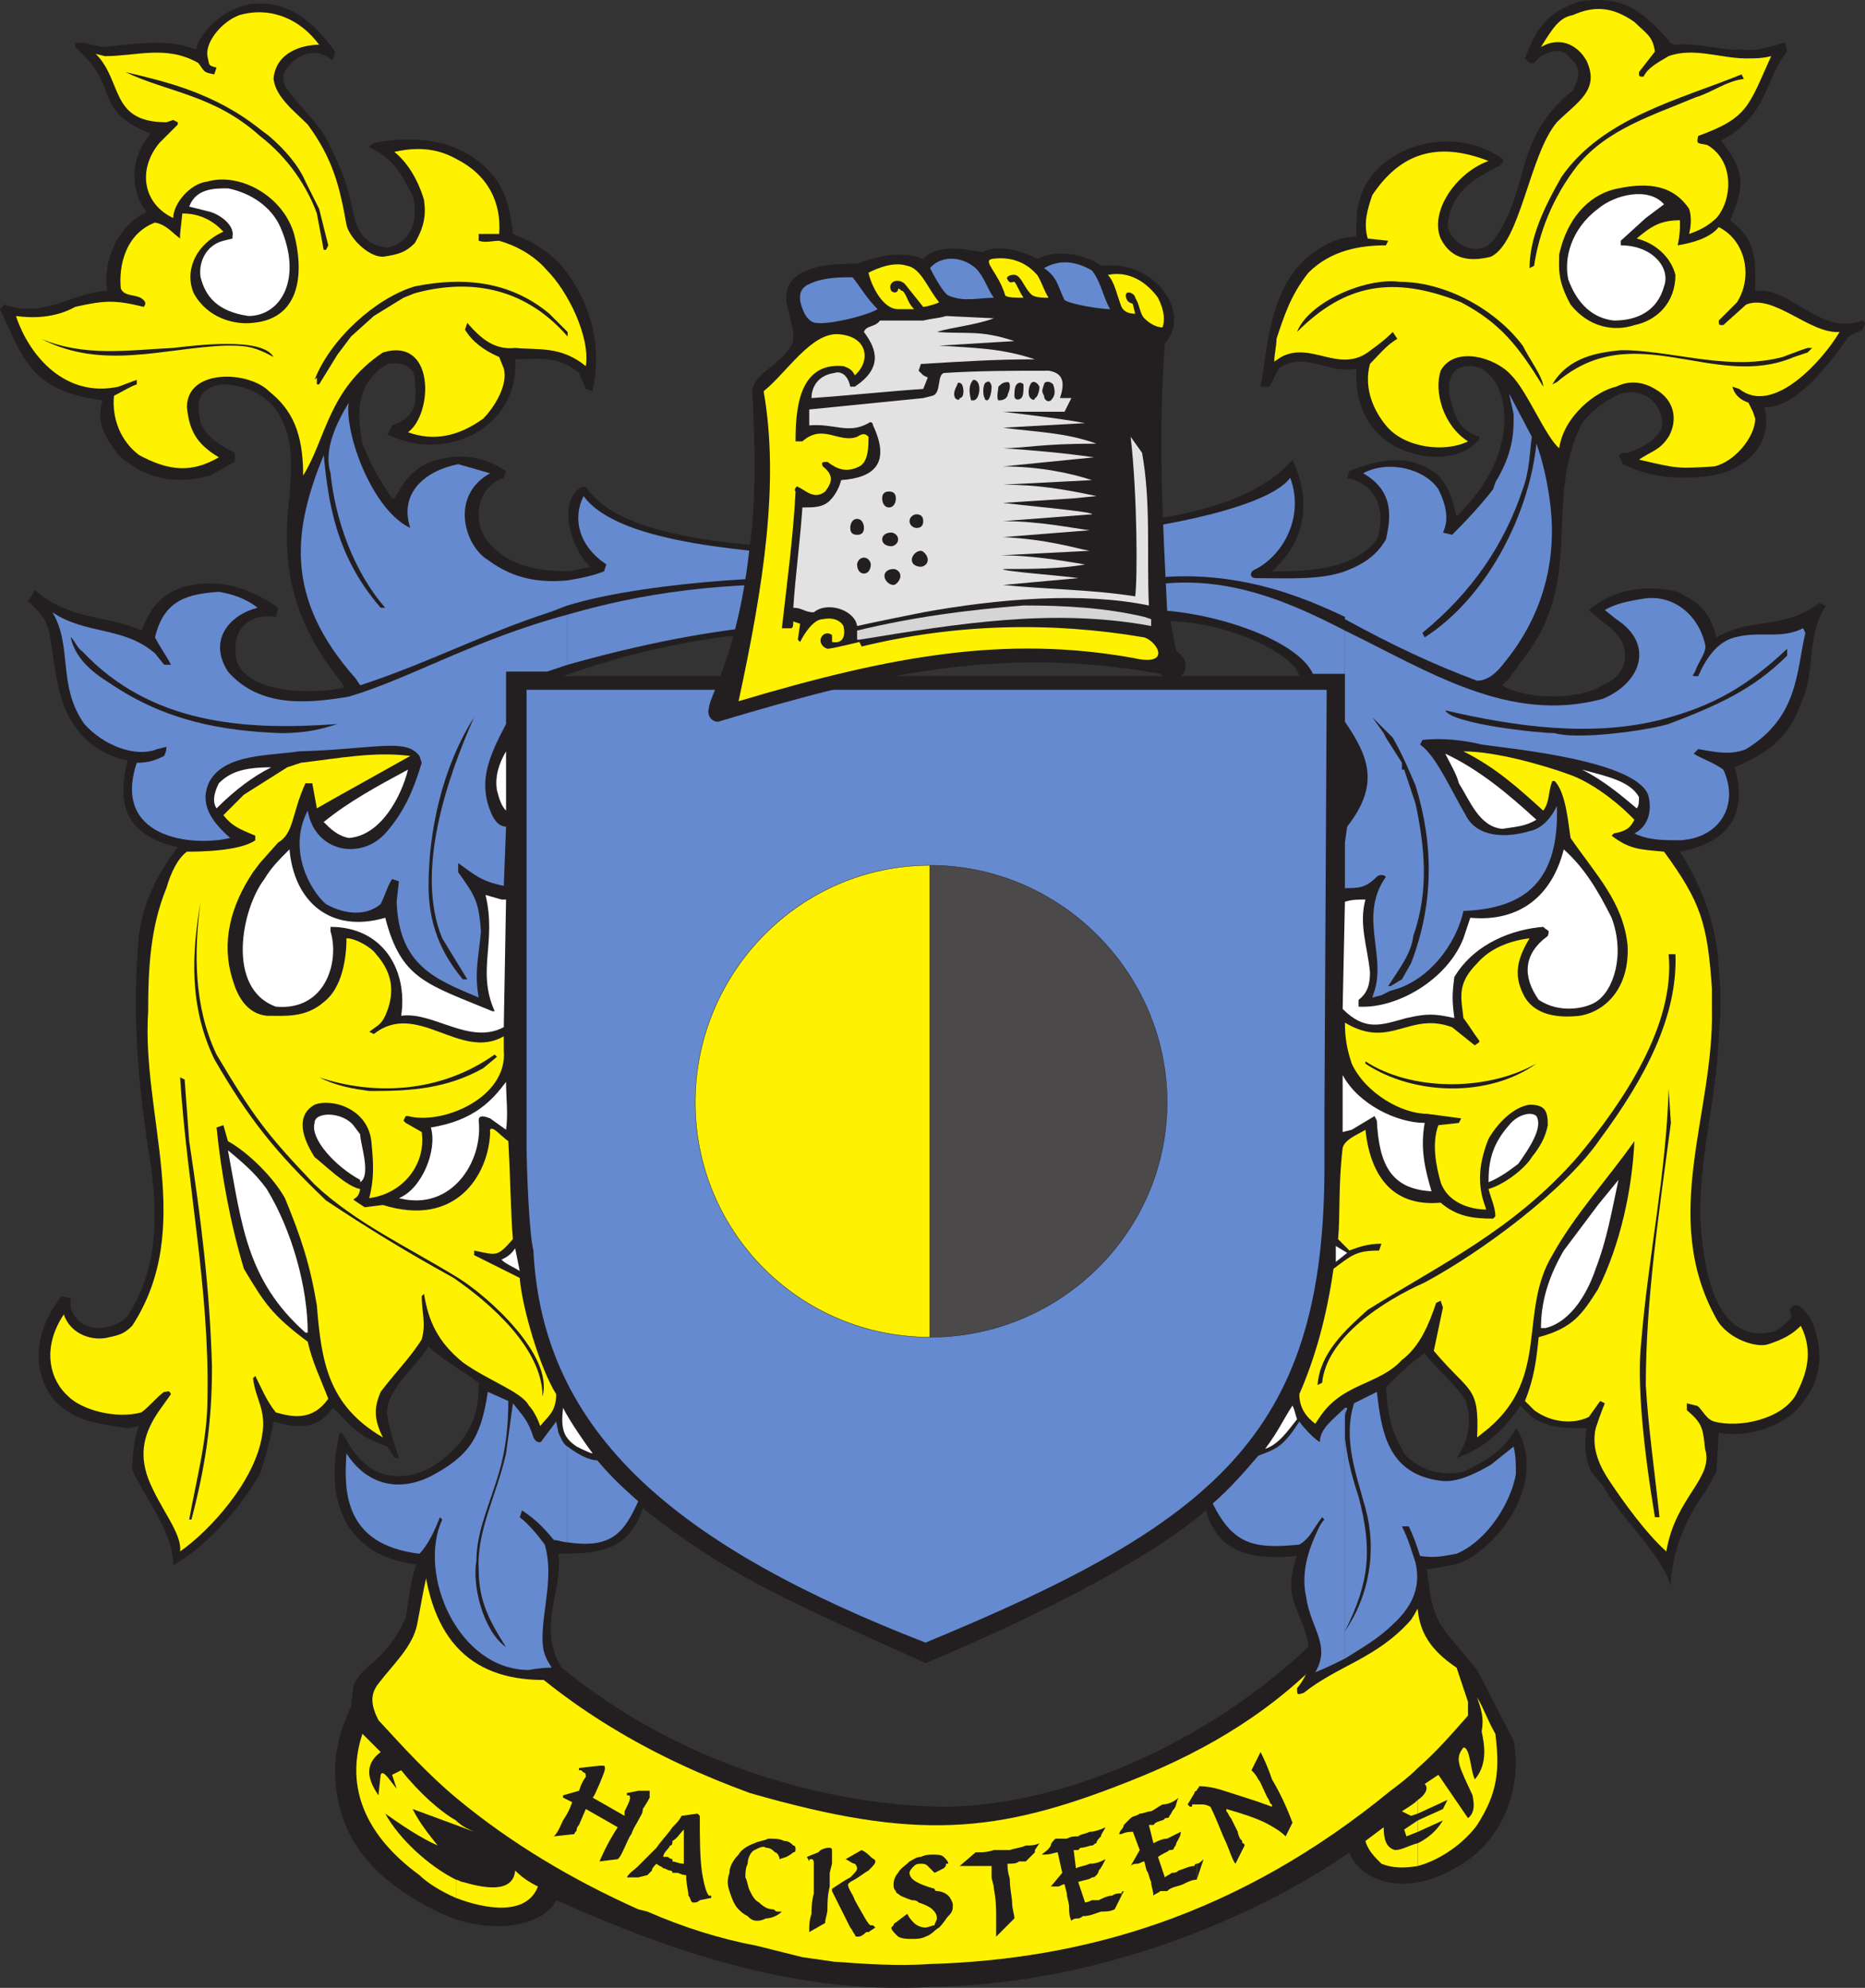
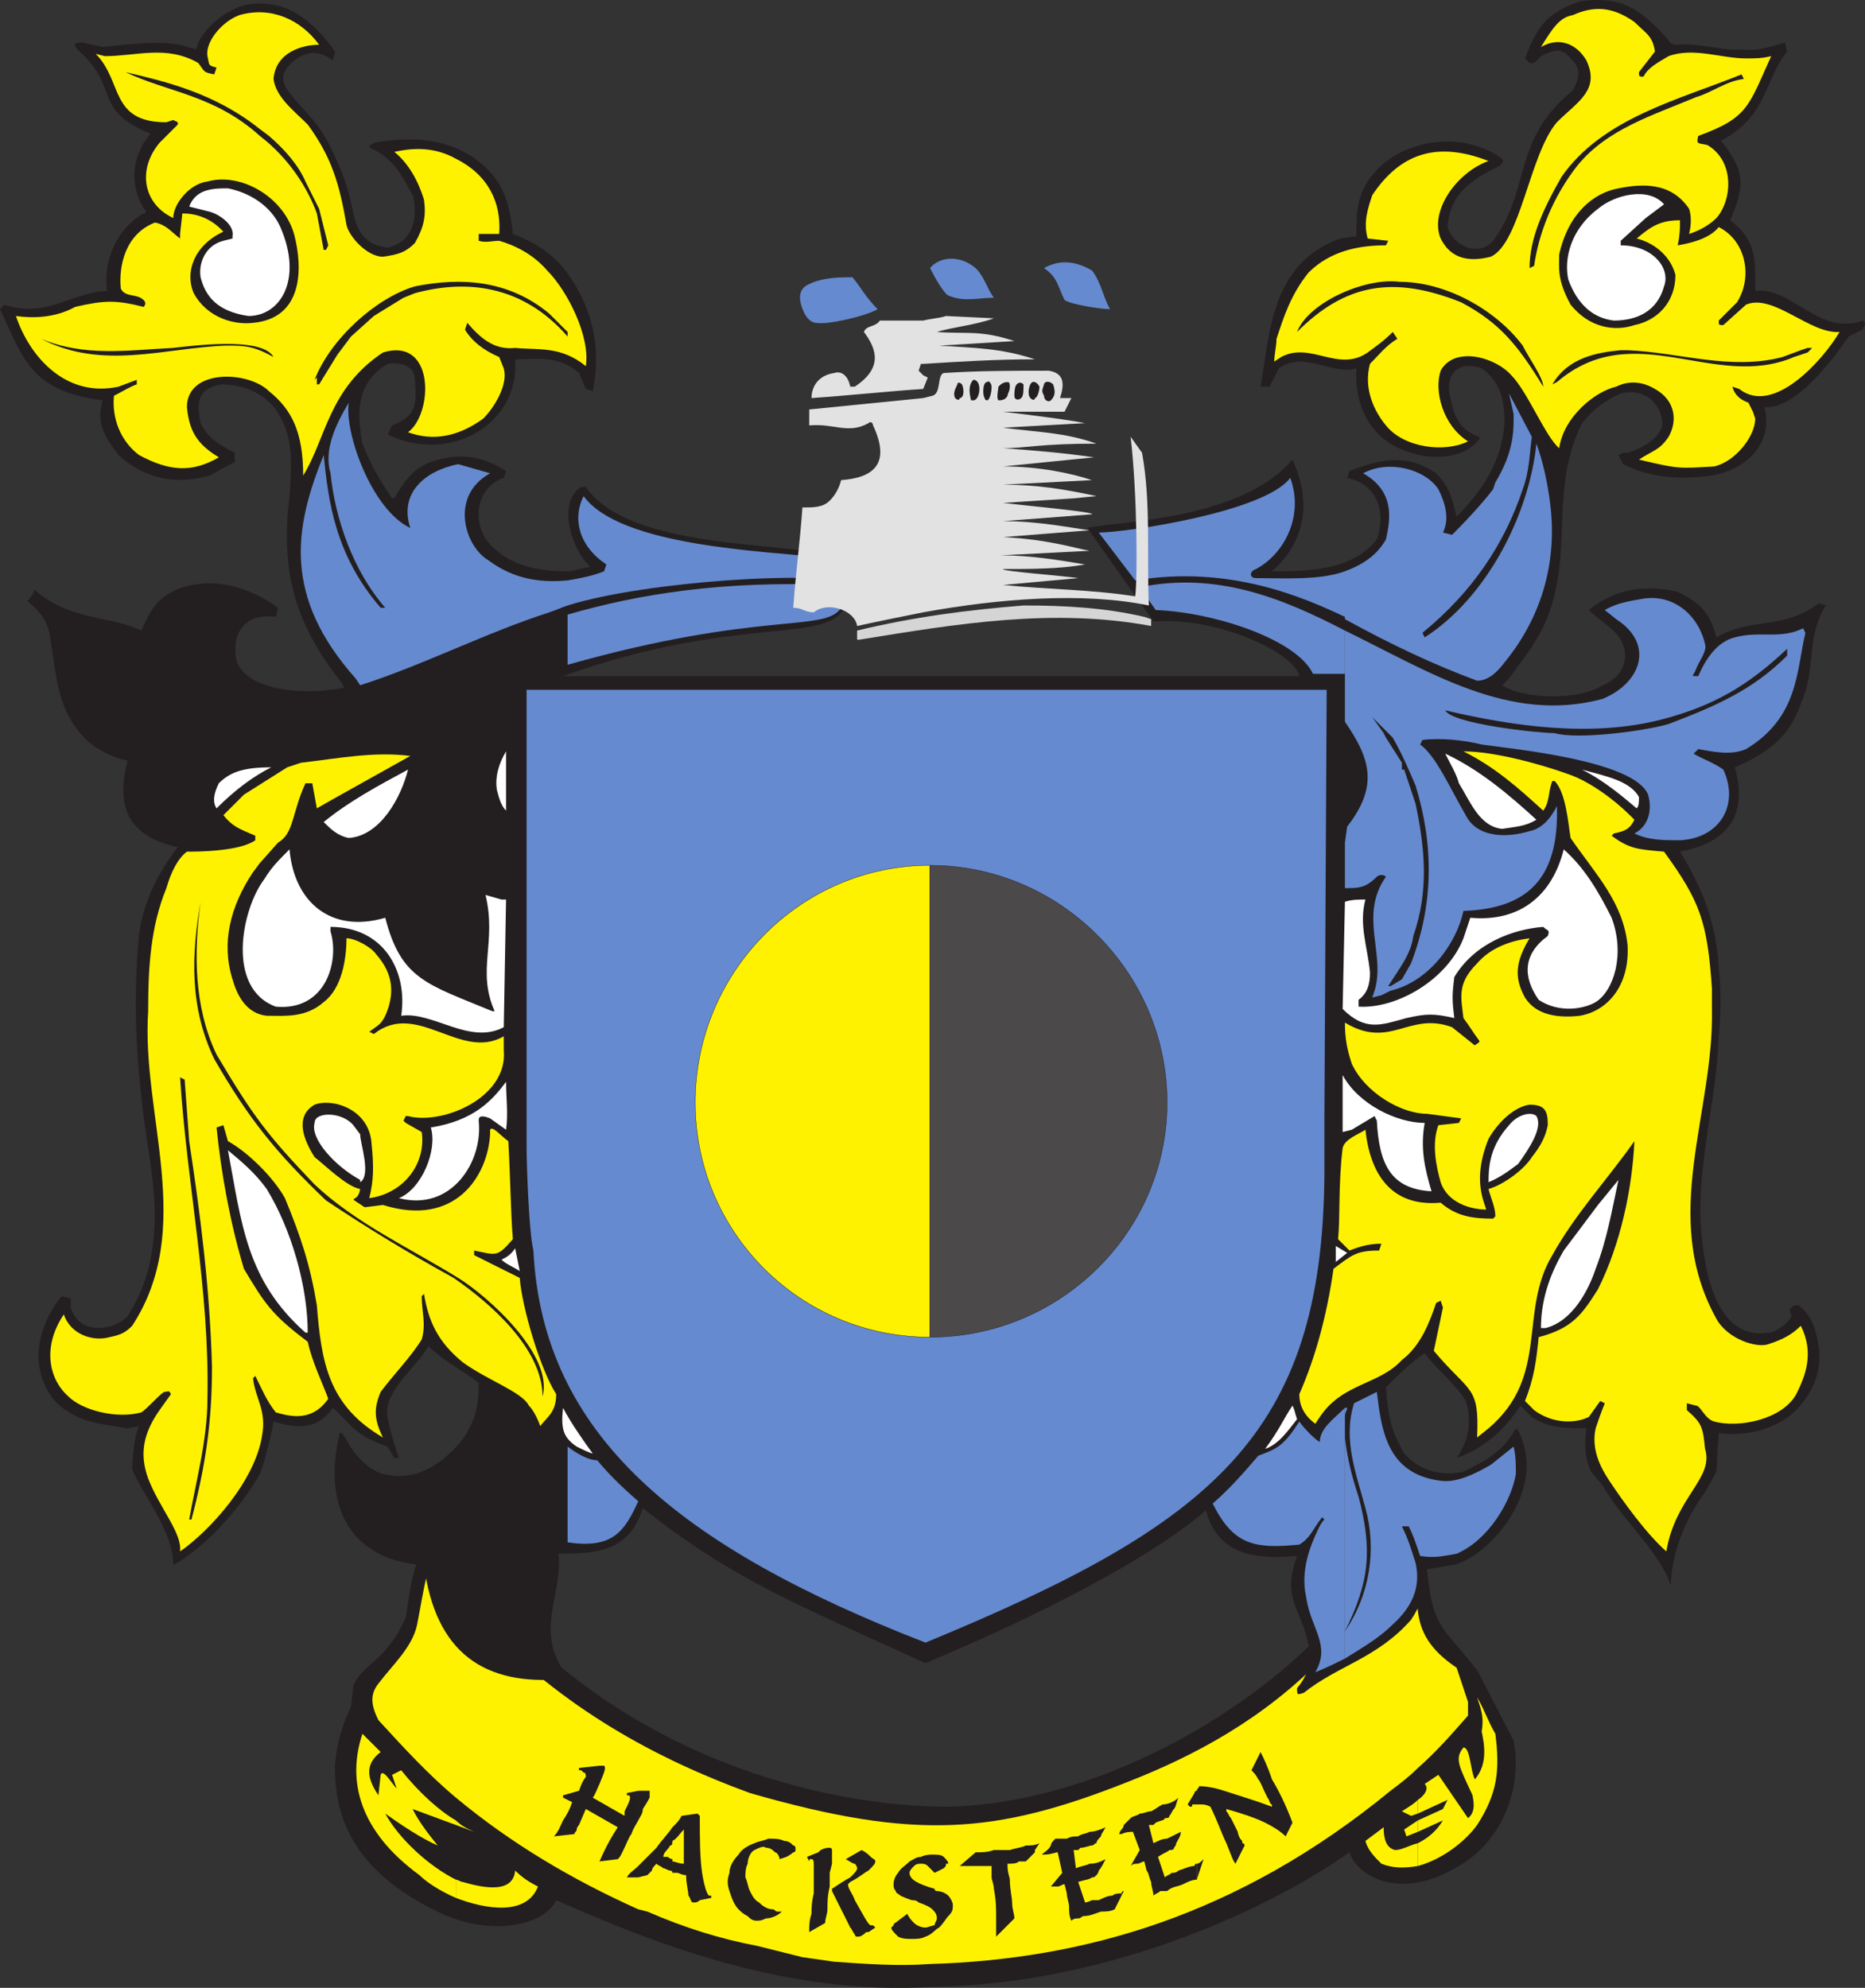
<svg xmlns="http://www.w3.org/2000/svg" width="613.616" height="654.068">
  <rect width="100%" height="100%" fill="#333333" stroke="none" />
  <path fill="#231f20" fill-rule="evenodd" d="m498 572.724-12-23.25-7.5-9c-9-9.75-7.5-16.5-9.75-28.5-2.25-6-6.75-15-13.5-18.75s-15-4.5-21.75 9c-4.5 7.5 3 11.25 6.75 9l4.5-6.75c6-3 9 6.75 4.5 14.25-18 31.5-78 74.25-137.25 75.75-39 0-108-15-155.25-74.25-2.25-6 0-9 6-5.25l2.25 2.25 3-1.5 3-10.5c-6-6.75-15.75-9.75-21-8.25-6.75 0-9 7.5-12 15s-3 11.25-4.5 20.25c-6.75 15-14.25 15-17.25 22.5l-.75 6.75c-3 6.75-4.5 11.25-5.25 18.75-.75 24 12.75 39 35.25 49.5 16.5 7.5 33.75 3.75 37.5-4.5 32.25 14.25 75.75 31.5 123.75 28.5 54.75-.75 107.25-23.25 137.25-44.25 2.25 7.5 16.5 16.5 36 4.5 14.25-8.25 21-25.5 18-41.25" />
  <path fill="#fff200" fill-rule="evenodd" d="M466.5 606.474v7.5c8.25-2.25 15.75-8.25 19.5-13.5 6.75-10.5 7.5-18 6-30-2.25-3.75-3.75-8.25-6-12 1.5 4.5 2.25 6.75 1.5 11.25.75 3.75 2.25 10.5-2.25 15.75-1.5-3-1.5-10.5-3.75-10.5-3 3.75-1.5 6 3 15.75 0 .75 1.5 5.25-1.5 7.5l-9.75-14.25-4.5 3c1.5 1.5 0 3.75-2.25 5.25v4.5l9.75-4.5-1.5 3-8.25 3.75v3.75l8.25-3.75c-2.25 3.75-5.25 6-8.25 7.5" />
  <path fill="#fff200" fill-rule="evenodd" d="M466.5 529.974v51.75c6-5.25 11.25-11.25 16.5-17.25v-4.5l-3.75-11.25c-9-6-12-12-12.75-18.75m0 51.75v-51.75c-.75-4.5-1.5-9-2.25-15 0-8.25-7.5-21.75-19.5-20.25-4.5.75-7.5 7.5-9 11.25l3.75.75c3-5.25 6.75-7.5 9.75-6 4.5 1.5 6.75 6 7.5 12.75 0 6-15 24.75-21 31.5-20.25 21-43.5 33-64.5 41.25-43.5 17.25-69.75 19.5-124.5 3.75-30.75-11.25-61.5-27.75-88.5-56.25-4.5-4.5-6.75-8.25-8.25-12v69.75c18 15 38.25 27 60 36.75l3 .75c12 5.25 24 9 36 11.25l15 3.75 10.5 1.5c10.5.75 21 1.5 31.5.75 50.25-1.5 101.25-15.75 151.5-57 3-2.25 6-4.5 9-7.5m0 15v-4.5c-1.5 1.5-3 2.25-5.25 3.75l3 1.5 2.25-.75m0 6v-3.75l-4.5 3 .75 2.25 3.75-1.5m0 11.25v-7.5c-3 .75-5.25 2.25-7.5 2.25-3-.75-3.75-3.75-3.75-7.5l-6 4.5c.75 3 3 5.25 5.25 7.5 3.75 1.5 7.5 1.5 12 .75m-316.5 4.5v6c9.75 3.75 23.25 6 27-3.75-3-1.5-5.25-3-7.5-5.25-.75 8.25-12 5.25-17.25 3.75-.75 0-1.5-.75-2.25-.75m0-19.5v1.5l6 2.25c-1.5-.75-3.75-1.5-6-3.75m0-99v6.75c1.5-.75 3.75-1.5 6.75-1.5 3 .75 5.25 2.25 7.5 5.25l.75-3.75.75-2.25c-3.75-2.25-10.5-6-15.75-4.5m0 6.75v-6.75c-1.5.75-2.25 1.5-3.75 3-6 11.25-6.75 20.25-9 31.5-1.5 7.5-8.25 13.5-12.75 19.5-3 3.75-2.25 7.5 0 12 8.25 9 16.5 18 25.5 25.5v-69.75c-.75-3-1.5-5.25-1.5-7.5-.75-3.75 0-6 1.5-7.5" />
  <path fill="#fff200" fill-rule="evenodd" d="M150 600.474v-1.5c-5.25-3-12-9-18-16.5l-3 1.5 1.5 4.5c-1.5-1.5-4.5-6.75-5.25-4.5l-.75 6.75c-3-4.5-5.25-9.75.75-14.25l-6-6c-5.25 15.75-.75 32.25 18.75 46.5 2.25 2.25 6.75 5.25 12 7.5v-6c-9-4.5-18.75-13.5-23.25-21.75 5.25 3.75 12 8.25 17.25 10.5-3-3.75-6-7.5-8.25-12l14.25 5.25" />
  <path fill="#231f20" fill-rule="evenodd" d="M85.5 484.974c-6.75 12-18.75 24.75-28.5 30 0-11.25-9.75-22.5-13.5-31.5 0-3.75.75-11.25 2.25-14.25l-3.75.75c-8.25-1.5-15.75-1.5-23.25-8.25-9-9.75-7.5-24 1.5-35.25l3 .75v3c3.75 11.25 18 6 19.5 1.5 11.25-18 8.25-39.75 6-54-3.75-24-5.25-46.5-3-70.5 1.5-9.75 5.25-18.75 12.75-28.5-17.25-3.75-20.25-14.25-16.5-28.5-4.5-.75-9-3-12.75-6-10.5-9.75-10.5-21-12.75-34.5-.75-5.25-3-8.25-7.5-12 1.5-1.5 2.25-3 2.25-3.75 12 10.5 24 8.25 35.25 13.5 3-6.75 5.25-11.25 13.5-14.25 10.5-3 21-.75 31.5 6.75l-.75 3c-10.5-1.5-15 6-12.75 15 4.5 10.5 25.5 10.5 35.25 8.25l-.75-1.5c-15.75-19.5-20.25-37.5-17.25-61.5.75-11.25 1.5-19.5-4.5-28.5-5.25-6.75-12.75-8.25-18-8.25-7.5 1.5-8.25 5.25-6.75 12.75 2.25 4.5 5.25 6.75 11.25 9.75v3l-8.25 4.5c-10.5 3-21 1.5-30-6.75-4.5-6-7.5-10.5-5.25-18-24-3-26.25-14.25-33.75-30l1.5-1.5c6 2.25 12.75 1.5 18.75-.75 4.5-1.5 10.5-3.75 15-3.75-1.5-10.5 3.75-21 12-25.5.75 0 .75-.75.75-.75-3.75-4.5-6.75-15.75 1.5-25.5-18.75-7.5-10.5-15-22.5-26.25-1.5-1.5-4.5-3.75 0-3.75l6.75 1.5c8.25-.75 17.25-2.25 25.5-.75l5.25 1.5.75-2.25C69 6.474 78 1.224 84 1.224c10.5-.75 18.75 5.25 26.25 15.75 0 .75-.75 2.25-.75 3-4.5-3.75-9-3-12.75 0-4.5 3.75-4.5 6.75-1.5 10.5 4.5 6 9.75 9.75 13.5 18 3.75 7.5 6 13.5 7.5 21.75 1.5 6.75 4.5 10.5 11.25 11.25 9.75-2.25 9.75-12 8.25-17.25-3.75-6.75-6-12-14.25-15.75 0-.75.75-.75 1.5-1.5 16.5-3 30 0 39 10.5 4.5 5.25 6 12 6.75 19.5 6 2.25 12.75 6 17.25 12 9 12 12 25.5 9 39.75l-2.25-.75-2.25-5.25c-6.75-6-14.25-4.5-21-4.5 1.5 21.75-21.75 34.5-42 24.75l1.5-3c7.5-3 8.25-6 7.5-15 0-4.5-4.5-6-9-5.25-11.25 6.75-9.75 18-8.25 26.25 3 7.5 5.25 11.25 9.75 18h.75c3-5.25 6-9.75 12-12 9-3 16.5-2.25 24.75 3l-.75 2.25c-9 3-10.5 14.25-5.25 21 7.5 9 18.75 9.75 27 9.75l6.75-1.5c-6-5.25-11.25-21-3-26.25h1.5c14.25 21 67.5 18 78.75 22.5l6.75 15.75c-3.75 14.25-34.5 3-93 24H427.5c-1.5-7.5-26.25-19.5-48-18l-21.75-30.75c9-2.25 50.25-2.25 67.5-22.5 5.25 11.25 6 25.5-6.75 36.75 11.25 0 26.25 0 34.5-10.5 3-8.25.75-18-9.75-20.25l.75-2.25c9.75-3.75 18.75-6 28.5.75 4.5 4.5 5.25 8.25 6.75 14.25 10.5-10.5 15-20.25 15.75-30.75 0-6-.75-13.5-7.5-18-6-2.25-12 0-10.5 9 1.5 6.75 3 11.25 9.75 13.5v.75c-5.25 6.75-15.75 6.75-22.5 4.5-10.5-3-18.75-12-18-27.75-8.25 2.25-17.25-6-25.5 0l-3 6h-3c3-16.5 3-40.5 26.25-48.75l5.25-.75c0-7.5 0-14.25 6-21 9-10.5 28.5-14.25 42-4.5.75.75 0 1.5-.75 2.25-9 4.5-16.5 9-17.25 20.25 2.25 6.75 10.5 9.75 15 4.5 12.75-17.25 6-33 26.25-49.5 3.75-6.75.75-9-1.5-11.25-2.25-3-6-1.5-9 0l-2.25 2.25h-1.5l-1.5-1.5c3.75-9.75 6.75-15 18-18.75 15-2.25 21 3.75 29.25 12.75 0 .75 1.5 1.5 2.25 1.5 7.5-.75 17.25 2.25 21 1.5 6 .75 9.75-.75 15-2.25l.75 3c-5.25 6-6.75 16.5-13.5 23.25-3 3-5.25 4.5-8.25 6 7.5 9.75 8.25 14.25 3 26.25 9 6.75 8.25 13.5 8.25 23.25 12-1.5 21 15 35.25 9.75 1.5.75.75 1.5 0 3l-4.5 2.25c-5.25 7.5-17.25 24-27.75 23.25 3 10.5-4.5 20.25-17.25 22.5-10.5 1.5-20.25.75-29.25-3.75l-1.5-3 1.5-.75h1.5c5.25-1.5 12.75-6 11.25-11.25-1.5-7.5-8.25-9.75-13.5-8.25-5.25 2.25-9 5.25-12.75 9.75-12.75 25.5.75 50.25-18 75.75l-6 8.25-2.25 2.25c6.75 4.5 24.75 5.25 33 0 7.5-3 9-9.75 6-15-3-4.5-6.75-6-10.5-9.75 9-7.5 19.5-8.25 29.25-6 7.5 3.75 10.5 6.75 12.75 15 11.25-6.75 21.75-2.25 33.75-11.25l2.25.75c-6.75 10.5-3 21-8.25 32.25-3.75 11.25-11.25 16.5-21.75 21 4.5 15.75-2.25 24.75-18 27.75 7.5 12 12 24 12.75 38.25.75 7.5.75 15 0 22.5-.75 21-6.75 40.5-6 60.75.75 12.75 3.75 39.75 22.5 36.75 2.25 0 6-3 7.5-5.25l-.75-2.25c1.5-1.5.75-1.5 3-1.5 3 2.25 4.5 5.25 5.25 7.5 3 9.75 2.25 18-6 27-6 6-16.5 9-25.5 7.5 0 0-.75 12-.75 12.75l-3.75 6.75c-6.75 9-11.25 21-11.25 30.75-.75-1.5-.75-2.25-1.5-3.75-6-11.25-15-18.75-21-29.25l-3.75-4.5c-2.25-4.5-2.25-10.5-1.5-14.25-6 0-12.75 0-18-3.75l-3.75-3.75c-4.5 6.75-10.5 13.5-21 17.25 3.75-5.25 5.25-12 3-18.75-3-5.25-9.75-10.5-13.5-15.75-4.5 3-9 7.5-12.75 11.25.75 11.25 2.25 15 6 21.75 5.25 6 12.75 7.5 19.5 6 6-3 12.75-6 17.25-14.25l.75.75c10.5 20.25-11.25 42.75-21.75 44.25l-9 1.5c.75 6.75-1.5 12-4.5 16.5-11.25 12.75-24 15-35.25 24-2.25.75-2.25.75-2.25-1.5 3.75-4.5 5.25-9.75 3.75-14.25-2.25-12-9-15-3.75-29.25-15.75 1.5-26.25-1.5-30-15-21.75 18.75-65.25 39-92.25 50.25-42.75-19.5-63.75-27.75-93-51-4.5 14.25-15 15-27.75 15 1.5 12.75-7.5 24.75 1.5 38.25 1.5.75 2.25 3 0 3-25.5 2.25-42-8.25-45.75-37.5-23.25-1.5-33.75-18-27.75-43.5h.75l1.5 2.25c2.25 4.5 6.75 9.75 12 11.25 8.25 2.25 17.25-.75 25.5-10.5 5.25-6.75 6-12.75 6-19.5-6-4.5-12-7.5-16.5-12-4.5 7.5-15 15-13.5 23.25.75 4.5 2.25 9 3.75 13.5h-1.5l-2.25-3.75c-11.25-3.75-12.75-8.25-18-12.75-5.25 7.5-12 6.75-19.5 4.5-.75 4.5-3 13.5-4.5 17.25" />
  <path fill="#668acf" fill-rule="evenodd" d="M173.25 226.974v150c0 6 .75 28.5 2.25 34.5 3 60.75 48 97.5 129 129 94.5-39 130.5-68.25 131.25-153.75v-18.75l.75-141H173.25m269.25 309.75v9c6-3.75 11.25-6.75 15.75-11.25 7.5-6.75 9-13.5 7.5-20.25-1.5-4.5-2.25-7.5-4.5-12h2.25c1.5 3 2.25 5.25 3.75 9.75 5.25.75 7.5 0 12-.75 10.5-4.5 18-17.25 19.5-26.25 0-3 0-6-.75-9l-7.5 6c-5.25 3-11.25 6-16.5 5.25-18-2.25-19.5-17.25-21-29.25l-7.5 3.75c-3.75 12 .75 23.25 3.75 34.5 3.75 13.5 1.5 28.5-6.75 40.5" />
  <path fill="#668acf" fill-rule="evenodd" d="M442.5 472.974v63.75c8.25-16.5 9-27 4.5-44.25-2.25-6.75-3.75-12.75-4.5-19.5m0-9.75v3c0-1.5.75-2.25.75-3h-.75m0-186v15c4.5 0 6.75 0 10.5-3.75.75-.75 2.25-.75 3 0-9 12.75 0 25.5-3.75 37.5l-.75 2.25 3-.75 3-1.5c12.75-3 21.75-15.75 24-26.25 21-.75 31.5-10.5 30.75-34.5-2.25 4.5-5.25 7.5-9 8.25-7.5 2.25-17.25 2.25-21-5.25-5.25-9-9.75-19.5-15-23.25l.75-1.5c6-.75 13.5 0 19.5 1.5 10.5 1.5 50.25 5.25 54.75 16.5 1.5 5.25 0 10.5-4.5 12.75 4.5 2.25 9.75 2.25 15 2.25 13.5-.75 19.5-12 14.25-23.25-3-2.25-7.5-3.75-9.75-5.25l1.5-1.5c4.5.75 10.5 2.25 15.75 0 17.25-10.5 16.5-25.5 19.5-38.25l-.75-1.5c-7.5 3.75-14.25.75-22.5 3-6 1.5-9.75 7.5-12 12.75-3 0-1.5 0-.75-2.25s3.75-6 3-8.25c-2.25-9.75-10.5-16.5-20.25-15-4.5.75-9 1.5-12.75 3.75l3.75 3c12.75 8.25 8.25 21-4.5 26.25-30.75 8.25-57-9-84.75-22.5v30c8.25 12 11.25 21 .75 34.5l-.75 5.25" />
  <path fill="#668acf" fill-rule="evenodd" d="M442.5 187.974v15.75c15 8.25 29.25 15 43.5 20.25 3.75 0 6.75-3 9-6 13.5-16.5 17.25-35.25 15-52.5-.75-6-2.25-13.5-4.5-19.5-2.25 22.5-15.75 50.25-36.75 63.75l-.75-1.5c16.5-13.5 27-29.25 33-47.25 2.25-6 2.25-12 3-17.25l-7.5-14.25 1.5 6.75v2.25c0 6.75-1.5 12.75-6 20.25l-.75 2.25c-2.25 3-6.75 8.25-12.75 14.25l-.75.75-3-.75c2.25-4.5.75-9.75-1.5-14.25-4.5-6.75-16.5-9.75-24.75-5.25 10.5 6 9 15 7.5 21.75-3 5.25-7.5 8.25-13.5 10.5m0 15.75v-15.75c-8.25 3-19.5 2.25-29.25 2.25-2.25 0-2.25-2.25 0-3 9.75-5.25 15.75-18 11.25-30-8.25 11.25-54 18-63 18l12 15.75c31.5-5.25 56.25 6 69 12v.75" />
  <path fill="#668acf" fill-rule="evenodd" d="M442.5 237.474v-30c-20.25-10.5-42-19.5-67.5-14.25l5.25 7.5c19.5.75 46.5 9.75 51.75 21h10.5v15.75m0 228.75v-3c-3.75 3.75-8.25 6.75-8.25 11.25-1.5-.75-5.25-4.5-6.75-6.75-5.25 8.25-7.5 9-13.5 11.25-4.5 5.25-9 10.5-15 15.75 6.75 13.5 13.5 15 28.5 13.5 3.75-2.25 4.5-5.25 7.5-9l.75.75c-1.5 1.5-2.25 3.75-3 5.25-3 6.75-4.5 13.5-3 20.25 1.5 10.5 8.25 15.75 3 24.75 3.75-1.5 6.75-3 9.75-4.5v-9c0 .75-.75 1.5-.75 2.25 0-.75.75-1.5.75-2.25v-70.5m-255.75 9.75v31.5c15 2.25 18.75-3.75 23.25-13.5-6-5.25-9.75-9-13.5-13.5-3 0-6.75-2.25-9.75-4.5m0-273.75v16.5c63.75-18 84.75-10.5 90-18.75 0-2.25-.75-4.5-2.25-7.5-36.75-1.5-64.5 3-87.75 9.75" />
  <path fill="#668acf" fill-rule="evenodd" d="M186.75 190.974v8.25c26.25-8.25 84-11.25 87.75-7.5l-3.75-8.25c-20.25-2.25-66.75-3.75-78.75-20.25-3.75 7.5-1.5 16.5 7.5 22.5l-.75 2.25c-3.75 1.5-7.5 2.25-12 3m0 8.25v-8.25c-8.25.75-17.25 0-26.25-6.75-7.5-4.5-12.75-21 .75-28.5l-10.5-3c-11.25 2.25-19.5 9.75-15.75 21-12.75-6-21.75-31.5-20.25-41.25-4.5 7.5-8.25 15.75-6 23.25 1.5 15 7.5 32.25 18 44.25h-1.5c-15-17.25-17.25-35.25-18.75-50.25-9.75 24-13.5 46.5 10.5 73.5l1.5 2.25c21-6.75 41.25-17.25 62.25-24 2.25-.75 3.75-1.5 6-2.25" />
-   <path fill="#668acf" fill-rule="evenodd" d="M186.75 218.724v-16.5c-30.75 8.25-51.75 21-72 27-13.5 2.25-29.25 3.75-39.75-8.25-6.75-10.5.75-18.75 9.75-21-3.75-3-8.25-4.5-12.75-5.25-9.75.75-18 2.25-21 15 1.5 3 3.75 6 5.25 9H54l-3-3.75c-10.5-9-22.5-6-33.75-13.5 6.75 11.25 1.5 24 10.5 36.75 6 6.75 16.5 11.25 24 8.25l3-.75c0 .75 0 1.5-.75 3-3 1.5-5.25 2.25-9 2.25-8.25 24.75 18 27.75 30.75 24.75-6-5.25-10.5-11.25-6.75-18.75 5.25-9 19.5-8.25 29.25-9.75 25.5-.75 35.25-4.5 39.75 1.5l.75 2.25c-2.25 7.5-5.25 15.75-12 23.25-8.25 9-23.25 6-25.5-7.5-6.75 12.75.75 26.25 6 30.75 6.75 3.75 13.5 3.75 18 0 1.5-3 2.25-6 3.75-8.25l2.25.75-.75 6.75c.75 21 12.75 25.5 27 31.5-1.5-8.25 0-13.5.75-21.75-.75-10.5-2.25-12-7.5-19.5v-3c5.25 3.75 7.5 6 15 7.5l.75-19.5c-3.75 0-5.25-5.25-6-7.5-2.25-8.25 0-15 6-26.25v-17.25H180l6.75-2.25m0 288.75v-31.5c-1.5-.75-2.25-3-3-4.5l-.75-3.75-4.5 6c-.75 1.5-2.25.75-3-.75-1.5-5.25-3.75-7.5-6.75-11.25l-2.25 16.5c-3 13.5-9.75 25.5-9 38.25 0 10.5 3.75 17.25 9 25.5-7.5-5.25-11.25-20.25-9.75-28.5 0-9.75 4.5-18.75 7.5-29.25 2.25-7.5 3-15.75 3-23.25l-6.75-3c-2.25 15-6 21-18.75 27.75-10.5 5.25-21 3-27.75-7.5-.75 11.25-1.5 30 24 33 3-3 5.25-8.25 6.75-12l.75.75c-8.25 18 5.25 49.5 28.5 49.5 3.75-.75 6.75-.75 7.5-.75-2.25-3.75-3-5.25-3-9.75 0-9.75 3.75-20.25.75-30.75-2.25-3-5.25-6.75-8.25-9l.75-2.25c4.5 3 6.75 5.25 10.5 9.75 1.5 0 3 .75 4.5.75" />
  <path fill="#fff" fill-rule="evenodd" d="M416.25 476.724c4.5-6 6-9.75 9-14.25.75 1.5.75 2.25 1.5 4.5-3 3.75-6 8.25-10.5 9.75m-226.5-.75c-4.5-3-5.25-6-4.5-12.75 2.25 4.5 7.5 12 9.75 15-.75 0-3.75-1.5-5.25-2.25m-89.25-37.5c-19.5-17.25-21-36-25.5-60 4.5 3.75 9 7.5 12.75 12.75 8.25 13.5 13.5 32.25 13.5 47.25h-.75m406.5-1.5c0-8.25 2.25-16.5 7.5-25.5l11.25-15 6.75-8.25c-2.25 10.5-3.75 19.5-7.5 29.25-2.25 6.75-7.5 17.25-16.5 19.5H507m-342-22.5c1.5-.75 3-1.5 4.5-3.75l1.5 7.5c-2.25-1.5-4.5-2.25-6-3.75m274.5-4.5 3.75 2.25-3.75 3zm-308.25-15.75c7.5-3 12.75-15.75 10.5-23.25 14.25-2.25 20.25-9 24.75-15 0 5.25.75 10.5 0 15.75l-5.25-3.75c-3.75-1.5-3.75 0-3.75.75 1.5 13.5-9 30-26.25 25.5m321.75-25.5-.75-1.5-7.5 4.5-3 .75v-18.75c5.25 9.75 18 15.75 27 15.75-1.5 8.25 0 15 2.25 22.5-13.5-.75-17.25-9-18-23.25m-334.5 19.5c-8.25-4.5-16.5-13.5-15-18.75 0-3.75 9-3.75 12.75.75l2.25 3c0 3 3.75 13.5 0 15.75v-.75m371.25.75c0-6 .75-12 6.75-18.75 3-3.75 7.5-4.5 9-3 2.25 3.75-2.25 10.5-6 15.75-3 2.25-6 4.5-9.75 6M132 334.224c2.25-15-6-29.25-23.25-29.25v1.5c3 9.75-1.5 26.25-18 24.75-16.5-6-11.25-32.25-3.75-42 2.25-3.75 4.5-6 8.25-9.75 1.5 17.25 13.5 27.75 31.5 22.5 5.25 20.25 13.5 21.75 35.25 30.75h.75c-6-13.5.75-22.5-3-38.25l5.25 1.5h1.5l-.75 42c-11.25 6-23.25-5.25-33.75-3.75m309.75-2.25.75-35.25c2.25-.75 4.5-.75 6.75-.75-2.25 8.25.75 15.75 1.5 24 0 3.75-.75 6.75-3.75 9v2.25c12.75.75 29.25-9 34.5-22.5l2.25-6.75c16.5 1.5 27-7.5 30.75-22.5 6.75 6 11.25 13.5 15.75 22.5 4.5 12 .75 24-5.25 27.75-3.75 2.25-12 3.75-18.75-.75-5.25-7.5-5.25-15 3-21 .75-2.25 0-1.5-1.5-3-9.75.75-22.5 5.25-29.25 16.5-.75 6-.75 7.5 0 13.5-6.75-1.5-9-1.5-15.75 0-8.25 2.25-13.5 4.5-21-3" />
  <path fill="#231f20" fill-rule="evenodd" d="M456.75 324.474c3.75-6 7.5-10.5 8.25-16.5 5.25-15 3.75-29.25.75-43.5l-3.75-11.25h-.75v-2.25l-5.25-8.25-.75-1.5-3.75-5.25 6.75 6.75c3 5.25 5.25 10.5 7.5 15.75 6 19.5 6 39-1.5 58.5l-3 5.25-3.75 2.25h-.75m-304.5-2.25c-7.5-9-11.25-18.75-11.25-30.75 0-18 4.5-39 15-55.5-9 20.25-19.5 51-10.5 72.75l8.25 13.5h-1.5" />
  <path fill="#fff" fill-rule="evenodd" d="M106.5 270.474c8.25-6.75 18-12 27.75-17.25-2.25 9-9 21.75-19.5 22.5-3.75-.75-6-3-8.25-5.25m373.5-12.75c-.75-3-3-6.75-4.5-9.75 11.25 5.25 21 13.5 30 21.75-3.75 2.25-6.75 2.25-11.25 3-7.5-.75-10.5-9-14.25-15m-316.5 2.25c-.75-4.5.75-9 3-12.75v19.5c-1.5-1.5-2.25-3.75-3-6.75m375 6c-4.5-3.75-10.5-9-18-12.75 8.25 2.25 15.75 3.75 18.75 9 0 1.5 0 3-.75 3.75m-467.25 0c-1.5-2.25-.75-5.25.75-8.25 3.75-3.75 8.25-5.25 17.25-5.25-6 3-12 7.5-18 13.5" />
  <path fill="#231f20" fill-rule="evenodd" d="M511.5 241.224c-5.25 0-33.75-3-36-7.5 22.5 5.25 48 9 71.25 3 17.25-4.5 28.5-11.25 41.25-23.25v2.25c-11.25 11.25-23.25 16.5-39 22.5-7.5 2.25-30 5.25-37.5 3" />
  <path fill="#fff200" fill-rule="evenodd" d="M99.75 156.474c0-14.25-3.75-21.75-11.25-27.75-6.75-6.75-27-7.5-27 5.25.75 7.5 3 12 10.5 16.5-9 5.25-16.5 4.5-26.25-.75-6-4.5-9-12-8.25-19.5 3-1.5 5.25-3 7.5-3.75v-1.5l-6 2.25c-17.25 3.75-29.25-9.75-33.75-23.25 5.25.75 12.75.75 19.5-3 9.75-2.25 13.5-2.25 22.5 0 .75-.75.75-1.5 0-2.25-2.25-2.25-6-.75-7.5-3.75-.75-7.5 1.5-18 11.25-21.75 3.75.75 5.25 3 8.25 5.25v-1.5l.75-6.75c4.5 0 9 1.5 12.75 5.25l.75.75c-9.75 4.5-12.75 13.5-9.75 20.25 4.5 8.25 13.5 10.5 19.5 9.75 16.5-1.5 16.5-18 13.5-29.25-3.75-12.75-18-20.25-28.5-17.25-6 .75-11.25 7.5-11.25 12-9.75-4.5-12-15.75-4.5-24.75l6-6v-.75l-1.5-.75-2.25.75c-18.75 0-14.25-13.5-23.25-22.5l3 .75c10.5 0 20.25-3.75 30.75 2.25 2.25 3 1.5 3 5.25 3.75l.75-2.25c-3-.75-2.25-.75-3-3.75-.75-4.5 4.5-11.25 10.5-13.5 10.5-3 20.25 1.5 26.25 9.75-5.25 0-14.25 2.25-15 11.25.75 6 6.75 10.5 11.25 15 8.25 11.25 10.5 20.25 12.75 33 .75 3.75 6.75 10.5 12 10.5 5.25-.75 7.5-1.5 10.5-4.5 3-5.25 3.75-9 3-14.25-2.25-7.5-6-12.75-9.75-15.75 6.75-1.5 13.5-1.5 20.25 2.25 10.5 5.25 15 14.25 14.25 24.75h-6.75v2.25c2.25.75 4.5 0 6.75 0 5.25 1.5 11.25 4.5 15.75 9.75 6.75 6.75 14.25 21.75 12.75 31.5-8.25-6.75-15.75-5.25-23.25-6-6.75.75-11.25-3-15.75-8.25l-.75 2.25c2.25 3.75 6 6.75 11.25 9l1.5 3.75c1.5 5.25-3 12.75-6.75 16.5-8.25 6-16.5 7.5-24.75 4.5 8.25-6 9-31.5-8.25-26.25-18 12-18.75 28.5-26.25 40.5m-40.5 354c.75-6-6.75-14.25-10.5-24-3-8.25-1.5-15 3.75-22.5l3.75-5.25c-.75-1.5-.75-.75-2.25-.75-2.25 1.5-5.25 5.25-7.5 6.75-8.25 2.25-19.5-.75-24-5.25-6-5.25-9-15.75-1.5-27 2.25 6.75 9.75 9 15 7.5 3.75-.75 5.25-1.5 7.5-3.75 21-32.25 3-69 5.25-103.5 0-14.25.75-27.75 6-40.5 1.5-5.25 3.75-9.75 6.75-12 3 0 17.25 0 22.5-3.75v-1.5c-5.25-2.25-7.5-3-10.5-6.75l6.75-6.75 14.25-9 4.5-1.5c12.75-1.5 24-3.75 36-2.25l-25.5 14.25-5.25 3-1.5-8.25h-2.25c-4.5 9.75-3.75 16.5-9 19.5l-6 6.75-2.25 3c-7.5 11.25-10.5 23.25-6.75 35.25 1.5 5.25 4.5 11.25 11.25 12 6 0 12.75.75 18.75-4.5 6-4.5 7.5-14.25 7.5-21 3 0 8.25 3 9.75 5.25 6 6.75 6 13.5 3 20.25-1.5 3-2.25 3-5.25 5.25l1.5.75c14.25-11.25 28.5 9 42.75.75v4.5c1.5 15.75-20.25 24.75-31.5 21.75h-.75l-.75 1.5.75.75 5.25 3c1.5 10.5-6 20.25-17.25 21.75 1.5-6 1.5-10.5.75-18-.75-11.25-12.75-15-18.75-12.75-5.25 3-5.25 9 0 17.25 3 2.25 10.5 9.75 15 10.5-.75 5.25-5.25 1.5 1.5 6l6-.75c24 7.5 34.5-9.75 35.25-23.25v-1.5c.75-1.5 3.75 2.25 6 3.75.75 13.5.75 23.25 1.5 32.25-5.25 6-5.25 5.25-12.75 3.75v1.5l15 7.5c.75 9.75 6.75 30 12 38.25 0 6-3 7.5-5.25 10.5-.75-2.25-2.25-5.25-3.75-6.75-2.25-4.5-13.5-8.25-21.75-14.25-8.25-6.75-11.25-13.5-12.75-22.5l-.75.75c0 5.25 1.5 9 0 14.25-3.75 6-9 11.25-13.5 17.25-2.25 5.25-2.25 9 .75 15-18-10.5-20.25-24.75-21.75-43.5-2.25-13.5-5.25-22.5-10.5-35.25-3.75-6.75-12-15-18.75-18.75l-1.5-5.25-2.25.75c1.5 15 4.5 31.5 9 46.5 6.75 11.25 9 15 21 24 1.5 6.75 4.5 12.75 6.75 18.75-5.25 7.5-12 6-17.25 4.5-3-3.75-4.5-7.5-6.75-12l-.75.75c.75 6.75 4.5 10.5 3 18.75-2.25 15-17.25 31.5-27 38.25m489 0c-6.75-6-14.25-16.5-18.75-23.25-3-4.5-6-10.5-4.5-17.25.75-2.25 1.5-4.5 3-8.25l-1.5-.75-3.75 5.25c-4.5 2.25-12 2.25-18-2.25l-3-3c3-7.5 3.75-13.5 4.5-21 11.25-3 14.25-7.5 19.5-15.75 7.5-15 11.25-33 12-48.75-9 12.75-19.5 24-27 37.5-11.25 18.75-.75 39.75-21 57l-3.75 3c.75-17.25-2.25-14.25-14.25-28.5l3-14.25-.75-2.25-1.5.75c-2.25 6.75-5.25 14.25-11.25 18.75-7.5 8.25-19.5 7.5-27 18.75l-1.5 2.25c-3-2.25-5.25-5.25-5.25-9.75 5.25-12 9-25.5 11.25-41.25 6-4.5 7.5-6 15-6l.75-2.25c-3.75 0-6.75.75-10.5 2.25l-3.75-3.75c.75-7.5 0-17.25 1.5-30 .75-3 5.25-4.5 7.5-6 1.5 14.25 8.25 25.5 24.75 24 5.25 4.5 10.5 5.25 17.25 5.25l.75-.75c0-3-1.5-6-2.25-9 5.25-1.5 12-6.75 14.25-10.5 3-3.75 4.5-6.75 5.25-10.5 0-4.5-.75-6.75-6-6.75-5.25.75-10.5 6-13.5 11.25-3 7.5-3.75 14.25-1.5 21l.75 2.25c-5.25 0-12.75-2.25-15-9-1.5-5.25-3-12.75-.75-18.75l6.75-.75.75-1.5-11.25-1.5c-8.25 0-20.25-6.75-24.75-16.5-1.5-4.5-2.25-8.25-2.25-13.5 15 9 21-3.75 35.25 1.5l7.5 6c.75-.75 1.5-.75 1.5-1.5-2.25-3-3-4.5-5.25-7.5-.75-6.75-2.25-11.25 4.5-18 4.5-5.25 11.25-7.5 17.25-8.25-4.5 7.5-5.25 12.75-1.5 19.5 3.75 6 11.25 6.75 18 6 9-1.5 16.5-9.75 15.75-23.25-1.5-14.25-10.5-23.25-18.75-35.25-.75-4.5-1.5-15-5.25-18.75h-.75c-1.5 3.75-.75 6.75-3 9.75-8.25-7.5-15.75-14.25-26.25-19.5 10.5 0 26.25 4.5 34.5 7.5 6.75 2.25 15 8.25 20.25 13.5l1.5 1.5c-1.5 3-3 3.75-6.75 4.5l-.75.75c6 4.5 9 4.5 17.25 5.25 12 16.5 14.25 23.25 15.75 45v6.75c.75 34.5-17.25 68.25 1.5 102 3.75 6.75 13.5 9.75 17.25 8.25 4.5-1.5 7.5-3 10.5-6 4.5 9 1.5 16.5-1.5 22.5-4.5 8.25-18.75 11.25-27 9-3-.75-4.5-5.25-6-5.25l-3-.75v2.25c5.25 4.5 5.25 6 6 12.75 3 9.75-9.75 15.75-12.75 33.75m-9-359.25c4.5-3 6.75-3 9.75-7.5 3-5.25 2.25-12-4.5-15.75-3.75-2.25-8.25-3-12.75-.75-6.75 1.5-17.25 9.75-18.75 20.25-4.5-3.75-10.5-18.75-15.75-24-5.25-6-18.75-9.75-23.25-1.5-2.25 6.75.75 18 9 23.25-7.5 3.75-21 2.25-27-5.25-3.75-4.5-7.5-12-5.25-20.25 3-3 5.25-6 9-8.25l-1.5-2.25c-3 3-5.25 4.5-8.25 6.75-9.75 6.75-18.75-3.75-28.5 1.5l-2.25 1.5c0-2.25.75-5.25.75-7.5 2.25-6.75 4.5-14.25 10.5-21.75 7.5-7.5 17.25-9 25.5-9l.75-1.5-6.75-.75c-1.5-5.25 0-9.75 1.5-14.25 9-13.5 21-18 38.25-11.25-10.5 3.75-19.5 16.5-15.75 25.5 3.75 7.5 10.5 7.5 16.5 6 9.75-4.5 12.75-33.75 21.75-44.25 6.75-6.75 14.25-10.5 9.75-20.25-3-5.25-8.25-7.5-13.5-5.25l-1.5.75c3.75-6 6-9.75 10.5-10.5 6.75-3 12.75-3 20.25 2.25 3.75 3.75 6 4.5 6.75 9.75l-5.25 6.75c0 1.5 0 1.5 1.5 1.5 1.5-3 4.5-4.5 8.25-6.75 8.25-3 17.25.75 25.5.75 3 0 5.25 0 8.25-.75-7.5 16.5-7.5 20.25-24 26.25-.75 3 0 2.25 3 3 9 5.25 8.25 18 3 24-3 3-6.75 4.5-9 5.25.75-3 .75-6 0-8.25-6-9-15.75-8.25-23.25-6.75-8.25 1.5-16.5 8.25-19.5 21.75 0 4.5-.75 8.25 3.75 16.5 6 7.5 14.25 9 21 6.75 7.5-1.5 13.5-7.5 13.5-16.5-1.5-6-6.75-10.5-12.75-12 4.5-3.75 7.5-6 14.25-6 0 3 0 4.5-.75 8.25 4.5-.75 10.5-2.25 13.5-6 9 4.5 11.25 16.5 6 24.75l-6 6c0 1.5 0 1.5 1.5 1.5l7.5-6.75c9-3.75 21 9.75 30.75 9-5.25 9-21.75 27.75-33 18.75l-2.25-.75c.75 3 3 4.5 5.25 5.25l1.5 3 .75 2.25c0 6-6.75 14.25-13.5 15.75-12 .75-12 .75-24.75-2.25" />
  <path fill="#231f20" fill-rule="evenodd" d="M507.75 127.224c-8.25-13.5-14.25-21-27-27.75-22.5-9-38.25-6-54 9.75 3.75-9.75 22.5-18 33.75-16.5 15 0 31.5 9 40.5 21 2.25 4.5 6.75 10.5 6.75 13.5m-403.5-.75v-2.25l-.75.75c5.25-13.5 20.25-27 33-30.75 15-3 30.75-2.25 44.25 9l6 6v1.5c-15-17.25-33.75-18.75-50.25-14.25l-3.75 1.5-9.75 6-7.5 6.75-4.5 6-6 9.75h-.75m406.5 0c5.25-9 15-10.5 22.5-11.25h2.25c17.25.75 33.75 6.75 51 2.25l6-2.25 2.25-.75h1.5l-1.5 1.5-4.5 1.5c-26.25 11.25-52.5-13.5-78 8.25l-1.5.75m-436.5-12.75c-20.25.75-40.5 8.25-60.75-2.25 14.25 6 28.5 3.75 43.5 3 6.75-.75 29.25-3.75 33 3-6.75-3.75-9.75-3.75-15.75-3.75" />
  <path fill="#fff" fill-rule="evenodd" d="M531 105.474c-6.75-.75-12-5.25-15-13.5-1.5-6.75.75-16.5 9.75-23.25 5.25-4.5 16.5-7.5 21.75-1.5l-6 4.5-8.25 7.5v1.5c10.5 0 16.5 7.5 14.25 13.5-2.25 8.25-9 11.25-16.5 11.25m-449.25-1.5c-10.5-1.5-14.25-6.75-15.75-12.75-.75-4.5 1.5-10.5 7.5-12l3-.75v-.75c.75-3.75-4.5-7.5-8.25-8.25l-6-1.5c2.25-6 8.25-6 12.75-6 7.5 1.5 14.25 6 17.25 12.75 7.5 17.25 0 29.25-10.5 29.25" />
  <path fill="#231f20" fill-rule="evenodd" d="M503.25 88.224c0-9.75 4.5-19.5 10.5-30 13.5-19.5 39-25.5 59.25-33.75l.75 1.5c-6 .75-10.5 4.5-15.75 6-14.25 6-29.25 10.5-39 22.5-8.25 10.5-12.75 22.5-14.25 33l-1.5.75m-396.75-6-2.25-12c-3-8.25-9-18-18.75-25.5-15-13.5-30-14.25-44.25-21 12.75 3 29.25 6.75 44.25 18.75l3 2.25c5.25 4.5 9.75 9.75 12 15l4.5 9 3 12-.75 1.5h-.75m-14.25 159c-18.75-.75-37.5-3.75-56.25-16.5-6-3.75-11.25-8.25-12.75-15 .75 0 2.25 3.75 3.75 4.5 22.5 24 53.25 26.25 84 24-6.75 2.25-12 3-18.75 3m-30 258.75c2.25-12.75 6-26.25 6-39.75.75-36-6.75-70.5-9-105.75l1.5.75 1.5 20.25c3.75 24.75 6.75 48 7.5 74.25 0 18.75-2.25 33-6.75 50.25h-.75m116.25-40.5c0-15.75-17.25-30.75-29.25-39-15-8.25-28.5-16.5-42-25.5-16.5-15.75-25.5-27-36.75-46.5-8.25-17.25-7.5-34.5-4.5-51.75-2.25 16.5-2.25 34.5 5.25 50.25 12 20.25 16.5 26.25 32.25 42.75 13.5 12.75 31.5 21 47.25 30.75 9.75 6 31.5 25.5 27.75 39" />
-   <path fill="#231f20" fill-rule="evenodd" d="M121.5 358.974c-5.25-.75-10.5-1.5-16.5-4.5 18 6 39.75 5.25 57.75-7.5l.75.75-4.5 3.75c-12 6.75-24 7.5-36 7.5h-1.5m423 140.25c-3.75-22.5-6-44.25-4.5-57.75 2.25-27.75 8.25-55.5 9-83.25l.75 11.25c-3.75 28.5-8.25 57.75-8.25 86.25.75 13.5 3 29.25 4.5 43.5h-1.5m-111-43.5c.75-10.5 9-18 16.5-24.75 24-15 48-26.25 69-50.25 15-18 32.25-43.5 30-66.75h2.25c.75 20.25-9.75 40.5-24.75 60.75-11.25 16.5-38.25 36.75-57.75 47.25-13.5 6-32.25 18-33.75 33l-1.5.75m15.75-105.75v-.75c15 9.75 39 9.75 54.75 1.5l1.5-.75c-15.75 11.25-40.5 10.5-56.25 0M390 218.724c0-1.5-.75-3-3-4.5-.75-3-1.5-9.75-3-13.5-1.5-30.75-3-57-.75-87.75 9-9.75-3-27.75-21-25.5-6-4.5-15.75-5.25-21-2.25-3.75-2.25-12.75-5.25-18-2.25-7.5-1.5-15.75-2.25-19.5 2.25-6.75-3-15.75-.75-21.75 1.5-9 0-24.75.75-23.25 12.75l2.25 9.75v3c-3 7.5-12 9.75-13.5 15.75.75 15 1.5 35.25-.75 51-3.75 36-13.5 50.25-13.5 54-.75 2.25.75 4.5 3 4.5 50.25-15 91.5-25.5 145.5-15.75 3.75 3.75 9 .75 8.25-3" />
-   <path fill="#fff200" fill-rule="evenodd" d="M243 230.724c8.25-38.25 13.5-72 8.25-102 7.5-6 15.75-19.5 24.75-18.75 9.75.75 10.5 9 5.25 13.5-.75-1.5-1.5-2.25-3.75-3-15-1.5-15.75 15-15.75 24.75H264c6.75-6 12 .75 18-1.5 2.25-1.5 3-.75 3.75 0 0 3 0 8.25-3 9.75-4.5 2.25-7.5.75-10.5-1.5-1.5 0-2.25 0-1.5 1.5 3.75 3 3 5.25.75 8.25-3.75 3-6.75-.75-9-1.5 0-.75-1.5.75-.75 1.5-.75 15-3 31.5-4.5 45h3c.75 0 .75-1.5.75-2.25l2.25.75-.75 5.25.75.75c1.5-3 4.5-7.5 7.5-7.5 3.75-.75 6 .75 6.75 2.25.75 3 0 6-3.75 5.25v-2.25c-.75-.75-2.25-.75-3 0-1.5 1.5-.75 3.75 1.5 4.5 1.5 0 10.5-2.25 10.5-2.25l.75 1.5c30.75-7.5 62.25-8.25 93-3 4.5 1.5 9 9.75-3.75 6.75-42-7.5-79.5-.75-129.75 14.25" />
  <path fill="#d6d5d5" fill-rule="evenodd" d="M282 210.474v-3c18.75-4.5 36-6.75 54.75-8.25h.75c12.75 0 26.25.75 39 3.75l2.25.75v2.25c-32.25-6-63.75-.75-96 4.5H282" />
  <path fill="#e3e2e2" fill-rule="evenodd" d="M303.75 130.974v70.5c24.75-4.5 52.5-6.75 74.25-2.25-.75-16.5.75-33.75-2.25-50.25l-3.75-5.25c2.25 19.5 2.25 47.25 1.5 52.5-14.25-2.25-28.5-2.25-43.5-3.75l24.75-2.25c-4.5-.75-25.5-2.25-24.75-3 9 0 18.75 0 27-1.5-9-1.5-18-3-27.75-3l29.25-1.5c-4.5-.75-13.5-3.75-28.5-4.5l28.5-2.25c-6-.75-16.5-3-28.5-3l29.25-2.25c1.5-.75-23.25-3-29.25-3.75l23.25-1.5 7.5-.75c-10.5-2.25-19.5-3.75-30.75-3.75l29.25-1.5c-6.75-2.25-17.25-4.5-29.25-4.5l30-3c-10.5-1.5-19.5-2.25-30-3 7.5 0 12-1.5 30.75-1.5-10.5-3.75-19.5-3.75-30.75-5.25l27-1.5c-7.5-1.5-27-3.75-27-3.75h20.25l2.25-4.5h-3.75c1.5-4.5 1.5-8.25-3.75-9-12 0-22.5 0-34.5.75-2.25.75-.75 6.75-3.75 7.5l-3 .75m0-7.5v4.5l1.5-3.75zm0-18v14.25c12-.75 24-1.5 36.75-1.5-11.25-3.75-20.25-3.75-31.5-4.5l24.75-1.5c-11.25-3.75-15.75-2.25-25.5-3 4.5-1.5 12.75-2.25 18.75-4.5l-15.75-.75c-2.25.75-4.5.75-7.5 1.5m0 14.25v-14.25H289.5c-1.5 2.25-4.5 1.5-5.25 3.75 4.5 6 6 12-3 18h-1.5c-.75-3.75-3-5.25-5.25-4.5-5.25.75-7.5 4.5-7.5 8.25 11.25-.75 25.5-2.25 36.75-3v-4.5l-1.5-1.5.75-2.25h.75m0 81.75v-70.5l-37.5 3.75v5.25c8.25-.75 12.75 3 19.5-.75.75-.75 1.5 0 1.5.75 6 12.75 0 17.25-10.5 18-.75 3-2.25 5.25-3.75 6.75-2.25 2.25-5.25 2.25-9 2.25-.75 11.25-2.25 21.75-3 33 3 0 3.75 1.5 6.75 1.5 4.5-3.75 13.5-.75 14.25 4.5 6.75-1.5 14.25-3 21.75-4.5" />
  <path fill="#231f20" fill-rule="evenodd" d="M319.5 131.724c-.75-3-.75-5.25.75-6.75 3 0 2.25 6.75 0 6.75h-.75m9-4.5c.75-.75 1.5-1.5 3-1.5.75 0 .75.75.75 1.5 0 1.5-.75 2.25-.75 3-.75 1.5-2.25 1.5-3 1.5-.75-.75 0-3.75 0-4.5m-14.25 3.75c-.75-1.5 0-3 .75-4.5 0-.75.75-.75 1.5 0 .75 1.5.75 4.5-.75 4.5 0 .75-.75.75-1.5 0m9.75 0c-.75-.75-.75-5.25.75-5.25.75-.75 1.5.75 1.5 1.5 0 2.25-.75 4.5-1.5 4.5 0 0-.75 0-.75-.75m19.5-.75c-.75-1.5-.75-1.5 0-3.75 0-.75 1.5-1.5 3 0 .75 2.25.75 3.75-.75 5.25-.75.75-2.25 0-2.25-1.5m-4.5.75c-.75-.75-.75-3 0-4.5s2.25-.75 3 .75c0 1.5-.75 3.75-1.5 3.75 0 .75-.75.75-1.5 0m-5.25-.75c0-.75 0-3 .75-3.75s1.5-.75 2.25 0c0 2.25 0 3.75-.75 4.5s-2.25.75-2.25-.75" />
-   <path fill="#fff200" fill-rule="evenodd" d="M376.5 104.724c-1.5-1.5-1.5-4.5-3-6.75 0-1.5-3.75-3-3 0 .75 2.25 2.25 1.5 2.25 2.25l.75 3c-2.25 0-3.75-.75-4.5-2.25-1.5-3.75-2.25-8.25-4.5-10.5 6.75-1.5 12.75 2.25 16.5 7.5 2.25 4.5 2.25 7.5 1.5 9.75-2.25 0-4.5-1.5-6-3m-45.75-7.5c-2.25-7.5-7.5-11.25-4.5-12 4.5-.75 10.5 0 15 5.25 1.5 2.25 2.25 5.25 3.75 7.5-1.5 0-3.75 0-5.25-.75-3-2.25-3.75-7.5-6.75-6.75-.75 0-2.25.75-1.5 1.5.75 1.5 1.5.75 2.25.75.75.75 1.5 3 3 5.25-2.25 0-5.25 0-6-.75m-45-7.5c3-1.5 8.25-3.75 12.75-2.25 4.5.75 6.75 7.5 10.5 12-1.5.75-4.5 1.5-5.25 1.5l-6-7.5c-2.25-2.25-6-.75-4.5 2.25.75.75 2.25.75 2.25-.75.75 0 .75.75 1.5.75 1.5 1.5 1.5 3.75 3.75 6h-5.25c-5.25 0-9-8.25-9.75-12" />
  <path fill="#668acf" fill-rule="evenodd" d="M350.25 98.724c-2.25-4.5-2.25-7.5-6.75-10.5 5.25-3 10.5-2.25 15.75.75 3 3.75 3.75 9 6 12.75-3 0-12.75-1.5-15-3m-38.25-1.5c-1.5-.75-4.5-6-6-9 3-3.75 9.75-4.5 15 0 3 3 3.75 6.75 6 9.75-5.25 0-9.75 1.5-15-.75m-43.5 9c-1.5 0-3-1.5-3.75-3-2.25-4.5-2.25-8.25 1.5-9.75 4.5-2.25 10.5-2.25 14.25-2.25 3 3.75 4.5 6.75 8.25 10.5-3.75 2.25-16.5 5.25-20.25 4.5" />
-   <path fill="#231f20" fill-rule="evenodd" d="M284.25 183.474c1.5 0 2.25 1.5 2.25 2.25 0 1.5-.75 3-2.25 3s-2.25-1.5-2.25-3c0-.75.75-2.25 2.25-2.25m9.75 3.75c.75 0 2.25.75 2.25 2.25s-1.5 3-2.25 3c-1.5 0-3-1.5-3-3s1.5-2.25 3-2.25m9-6c.75 0 2.25 1.5 2.25 3s-1.5 2.25-2.25 2.25c-1.5 0-3-.75-3-2.25s1.5-3 3-3m-1.5-12c1.5 0 2.25.75 2.25 2.25s-.75 2.25-2.25 2.25c-.75 0-2.25-.75-2.25-2.25s1.5-2.25 2.25-2.25m-9-7.5c1.5 0 2.25.75 2.25 2.25s-.75 3-2.25 3-2.25-1.5-2.25-3 .75-2.25 2.25-2.25m-10.5 9c1.5 0 2.25 1.5 2.25 3s-.75 2.25-2.25 2.25-2.25-.75-2.25-2.25.75-3 2.25-3m11.25 4.5c.75 0 2.25.75 2.25 2.25s-1.5 2.25-2.25 2.25c-1.5 0-3-.75-3-2.25s1.5-2.25 3-2.25" />
  <path fill="#fff200" fill-rule="evenodd" d="M306 284.724v155.25c-42.75 0-77.25-34.5-77.25-77.25s34.5-78 77.25-78" />
  <path fill="none" stroke="#231f20" stroke-linecap="round" stroke-linejoin="round" stroke-miterlimit="10" stroke-width=".12" d="M306 284.724v155.25c-42.75 0-77.25-34.5-77.25-77.25s34.5-78 77.25-78zm0 0" />
  <path fill="#4c494a" fill-rule="evenodd" d="M306 439.974v-155.25c42.75 0 78 35.25 78 78s-35.25 77.25-78 77.25" />
  <path fill="none" stroke="#231f20" stroke-linecap="round" stroke-linejoin="round" stroke-miterlimit="10" stroke-width=".12" d="M306 439.974v-155.25c42.75 0 78 35.25 78 78s-35.25 77.25-78 77.25zm0 0" />
  <path fill="#231f20" fill-rule="evenodd" d="M393.75 613.224v5.25l2.25-6.75c-.75.75-1.5 1.5-2.25 1.5m0-24v4.5h1.5c.75 0 1.5 0 3 .75 2.25 4.5 3.75 9 5.25 12 1.5 3.75 2.25 6 3 6.75l3-6s0-.75-.75-.75c0-.75 0-.75-.75-1.5 0 0-.75-1.5-.75-2.25l-2.25-4.5c-.75-.75-.75-1.5-1.5-2.25v-.75c5.25 1.5 9.75 3 12.75 4.5s5.25 3 6.75 4.5l2.25-4.5c-2.25-6-4.5-10.5-6.75-14.25-1.5-4.5-3-7.5-3.75-9l-3 6c.75.75 1.5 1.5 2.25 3 .75.75 1.5 3 3 6 .75.75.75 2.25 1.5 2.25v.75c-6-2.25-11.25-3.75-15.75-5.25s-7.5-1.5-8.25-1.5c0 .75-.75.75-.75 1.5m0 4.5v-4.5s-.75 0-.75.75l-2.25 3.75.75.75c.75 0 .75 0 .75-.75h1.5" />
  <path fill="#231f20" fill-rule="evenodd" d="M393.75 618.474v-5.25c-.75 0-.75.75-.75.75-1.5 0-3 .75-5.25 1.5-.75.75-1.5.75-2.25.75-.75.75-1.5.75-2.25 1.5l-2.25-6.75c2.25-1.5 3-1.5 3.75-2.25.75 0 1.5 0 1.5-.75 0 0 .75-.75.75-1.5.75-1.5 1.5-2.25 1.5-3.75l-4.5 2.25c-1.5 0-3 .75-4.5 1.5l-1.5-6h1.5l.75-.75c1.5-.75 3-.75 3-1.5.75 0 1.5 0 1.5-.75.75-.75.75-1.5 1.5-2.25s.75-2.25 1.5-3.75c-1.5 1.5-3.75 2.25-5.25 2.25-1.5.75-2.25 1.5-3.75 2.25-1.5 0-2.25.75-3.75.75-.75.75-2.25.75-3 1.5l-2.25 2.25c0 .75-.75 1.5-.75 1.5v1.5c1.5-.75 3-.75 3.75-.75l2.25 6-3 5.25c.75-.75 1.5-.75 2.25-.75s1.5-.75 2.25-.75l.75 3c.75.75.75 2.25 1.5 3.75 0 1.5.75 3 .75 4.5.75-.75 1.5-.75 2.25-1.5H384c1.5-1.5 3.75-1.5 5.25-2.25s3-1.5 4.5-1.5m-24.75 4.5v.75l.75-1.5s-.75 0-.75.75m0-19.5v-1.5c-.75.75-.75 1.5-.75 1.5h.75" />
  <path fill="#231f20" fill-rule="evenodd" d="M369 623.724v-.75c-.75 0-2.25 0-3 .75-1.5 0-3 .75-4.5 1.5h-2.25c-1.5.75-2.25.75-2.25.75l-2.25-6.75c2.25-.75 3.75-.75 4.5-1.5.75 0 .75 0 1.5-.75 0 0 .75-.75.75-1.5.75-.75 1.5-2.25 2.25-3.75-1.5.75-3 1.5-5.25 1.5-1.5.75-3 .75-4.5 1.5l-.75-6h1.5l.75-.75c1.5 0 3-.75 3.75-.75s.75-.75 1.5-.75c0-.75.75-1.5 1.5-2.25 0-.75.75-1.5 1.5-3-1.5.75-3.75 1.5-5.25 1.5-1.5.75-3 .75-3.75 1.5-1.5 0-2.25 0-3.75.75h-3.75c-.75.75-1.5 1.5-1.5 2.25-.75 1.5-2.25 2.25-3 3h.75c2.25 0 3.75-.75 4.5-.75l1.5 6.75-3.75 4.5H348c.75 0 1.5-.75 2.25-.75l.75 3c0 1.5.75 3 .75 4.5s0 3 .75 4.5c.75-.75 1.5-.75 2.25-.75s1.5-.75 1.5-.75c2.25 0 3.75-.75 6-1.5 1.5 0 3 0 4.5-.75l2.25-4.5m-95.25-2.25v.75l6 12c.75.75.75 1.5 1.5 2.25 0 .75.75.75.75.75.75 0 1.5 0 3-1.5h.75l2.25-1.5-.75-.75h-.75c-.75 0-2.25-3-5.25-8.25-.75-2.25-2.25-3.75-2.25-5.25l.75-.75c3-1.5 4.5-3 6-3.75 1.5-1.5 2.25-2.25 2.25-3s-.75-.75-1.5-1.5-1.5-1.5-3-2.25l-5.25 3c1.5.75 2.25 1.5 3 1.5.75.75.75 1.5.75 1.5 0 .75-.75 1.5-2.25 3-1.5.75-3.75 2.25-6 3.75m24.75 8.25c.75 1.5 1.5 2.25 2.25 3s2.25 1.5 3.75 1.5c.75 0 2.25-.75 3-.75 0-.75.75-1.5.75-2.25 0-1.5-.75-2.25-1.5-3s-2.25-1.5-4.5-2.25c-.75-.75-1.5-.75-2.25-.75-2.25-.75-3.75-1.5-3.75-1.5-.75-.75-1.5-.75-1.5-1.5-.75-.75-.75-1.5-.75-2.25 0-1.5.75-3 1.5-3.75.75-1.5 2.25-2.25 3.75-3.75 1.5-.75 2.25-1.5 3.75-1.5 1.5-.75 3-.75 3.75-.75 1.5 0 3 0 3.75.75s1.5 1.5 1.5 2.25h-.75c0 .75 0 .75-.75 1.5l-3 1.5-2.25-2.25c-.75-.75-1.5-.75-2.25-.75s-1.5 0-2.25.75-1.5 1.5-1.5 2.25c0 2.25 3 3.75 8.25 5.25 0 .75.75.75.75.75 1.5 0 3 .75 3.75 1.5s1.5 2.25 1.5 3c0 1.5 0 2.25-1.5 3.75-.75.75-1.5 2.25-3 3.75-1.5.75-2.25 2.25-4.5 3-1.5.75-3 .75-4.5.75s-3 0-4.5-.75c-1.5-1.5-2.25-2.25-2.25-3l.75-.75c0-.75.75-.75 1.5-1.5l3-2.25m29.25 7.5v-6.75c0-2.25 0-5.25-.75-9 0-1.5-.75-3-.75-3.75v-3.75h-10.5l5.25-4.5c2.25 0 3.75 0 6-.75h5.25c2.25-.75 3.75-.75 5.25-1.5 1.5 0 3 0 4.5-.75l-1.5 2.25v.75l-3 3h-2.25c-.75.75-2.25.75-3.75.75v.75c0 2.25.75 3.75.75 4.5 0 3 .75 6 .75 7.5 0 2.25.75 3.75.75 5.25l-6 6m-106.5-24.75v3.75h1.5c.75 0 1.5.75 3 .75 0 3 .75 5.25.75 6.75.75.75.75 2.25 1.5 2.25h.75s.75 0 1.5-.75l3.75-.75v-.75h-.75c-.75-.75-1.5-3-2.25-7.5-.75-5.25-.75-11.25-.75-18.75l-.75-.75-5.25.75c-.75 1.5-1.5 2.25-3 3.75v4.5c1.5-.75 2.25-2.25 3.75-3.75v11.25c-1.5 0-3-.75-3.75-.75m36 16.5c-1.5 1.5-3.75 2.25-5.25 2.25-1.5.75-2.25.75-3 .75-1.5 0-2.25-.75-3-1.5-1.5-.75-2.25-1.5-3-2.25-1.5-1.5-2.25-3.75-3-6s-.75-3.75 0-6c0-2.25 1.5-4.5 3-6 .75-1.5 3-3 5.25-3.75 1.5-.75 3-.75 4.5-1.5 2.25 0 3.75 0 5.25.75 1.5 0 2.25.75 3 1.5.75 0 .75.75.75 1.5 0 0 0 .75-.75.75 0 0-.75.75-2.25 1.5l-2.25.75c0-.75-.75-2.25-1.5-2.25-.75-.75-1.5-1.5-3-1.5-.75-.75-2.25 0-3.75.75s-2.25 3-2.25 4.5c-.75 1.5-.75 3-.75 4.5.75 1.5.75 3 1.5 4.5s1.5 3 3 3.75c1.5 1.5 3 2.25 4.5 2.25.75 0 .75.75 1.5.75h1.5m9 6.75c0-2.25 0-3.75.75-6 0-1.5 0-3.75.75-6.75v-9c0-1.5 0-2.25-.75-2.25s-.75 0-.75.75l-.75-1.5 3.75-1.5.75-.75c1.5-.75 2.25-.75 3-.75 0 0 .75 0 .75.75v4.5l-.75 3v4.5c-.75 3-.75 5.25-.75 7.5 0 1.5-.75 3-.75 4.5l-5.25 3m-45-30v-4.5c-1.5 2.25-3.75 4.5-5.25 6.75l-6 6v3.75l3-.75 1.5-1.5c0-.75.75-1.5 1.5-2.25.75.75 1.5.75 2.25 1.5.75 0 1.5.75 2.25.75 0 0 .75 0 .75.75v-4.5s-.75 0-1.5-.75h-1.5c0-1.5 1.5-2.25 2.25-3.75.75 0 .75-.75.75-1.5m-11.25-16.5v9.75c.75-1.5 1.5-2.25 1.5-3.75 1.5-2.25 2.25-3.75 2.25-3.75v-2.25H210m0 9.75v-9.75l-3.75.75v.75h.75c.75.75 0 2.25-1.5 5.25v1.5l-10.5-6c.75-.75 1.5-3 2.25-4.5 1.5-3.75 2.25-5.25 1.5-6h-1.5l-6.75.75v.75h.75l.75.75c.75 0 .75.75.75 1.5-.75.75-1.5 2.25-2.25 4.5l-5.25 1.5v.75l3 1.5c-.75 2.25-1.5 3.75-3 6-.75 1.5-1.5 3.75-3 5.25l6.75-.75c0-.75.75-.75.75-1.5s.75-1.5.75-1.5l2.25-5.25 10.5 6c-1.5 2.25-3.75 6-6 11.25l6-.75c.75-.75.75-.75 1.5-2.25 1.5-3 2.25-5.25 3-6 .75-2.25 1.5-3 2.25-4.5m0 18.75v-3.75c-1.5 1.5-3 2.25-3.75 3.75H210" />
</svg>